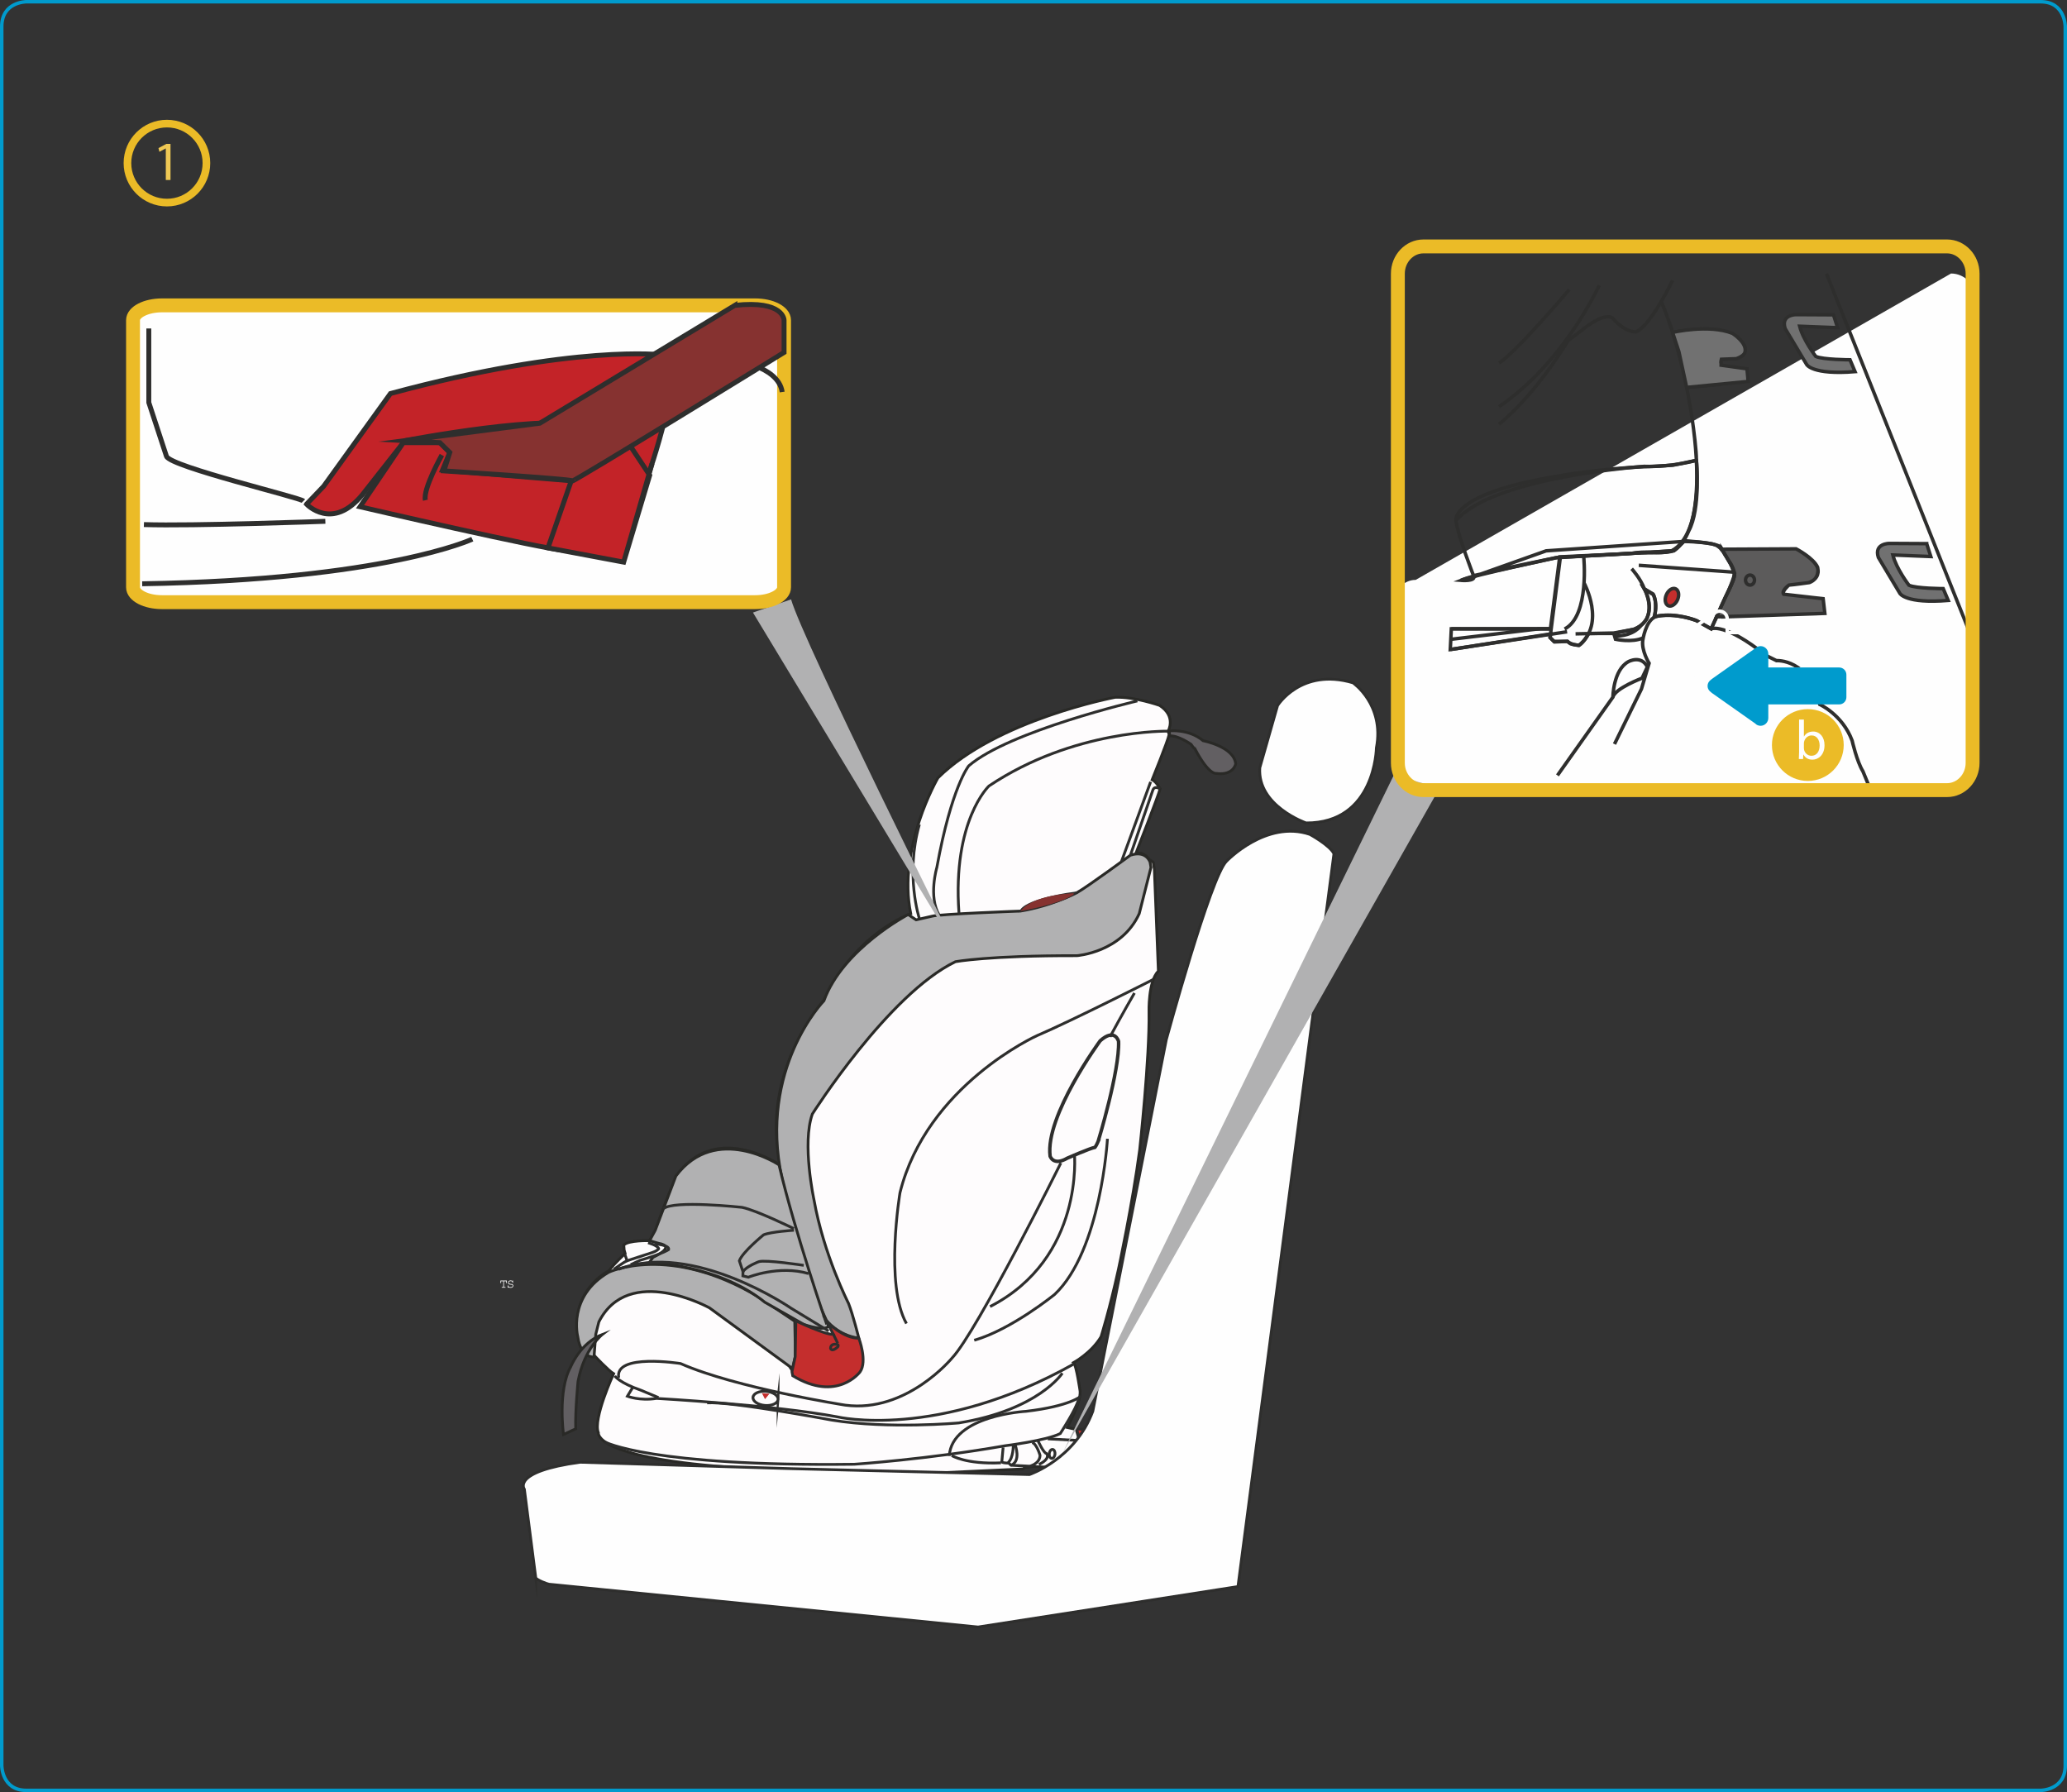
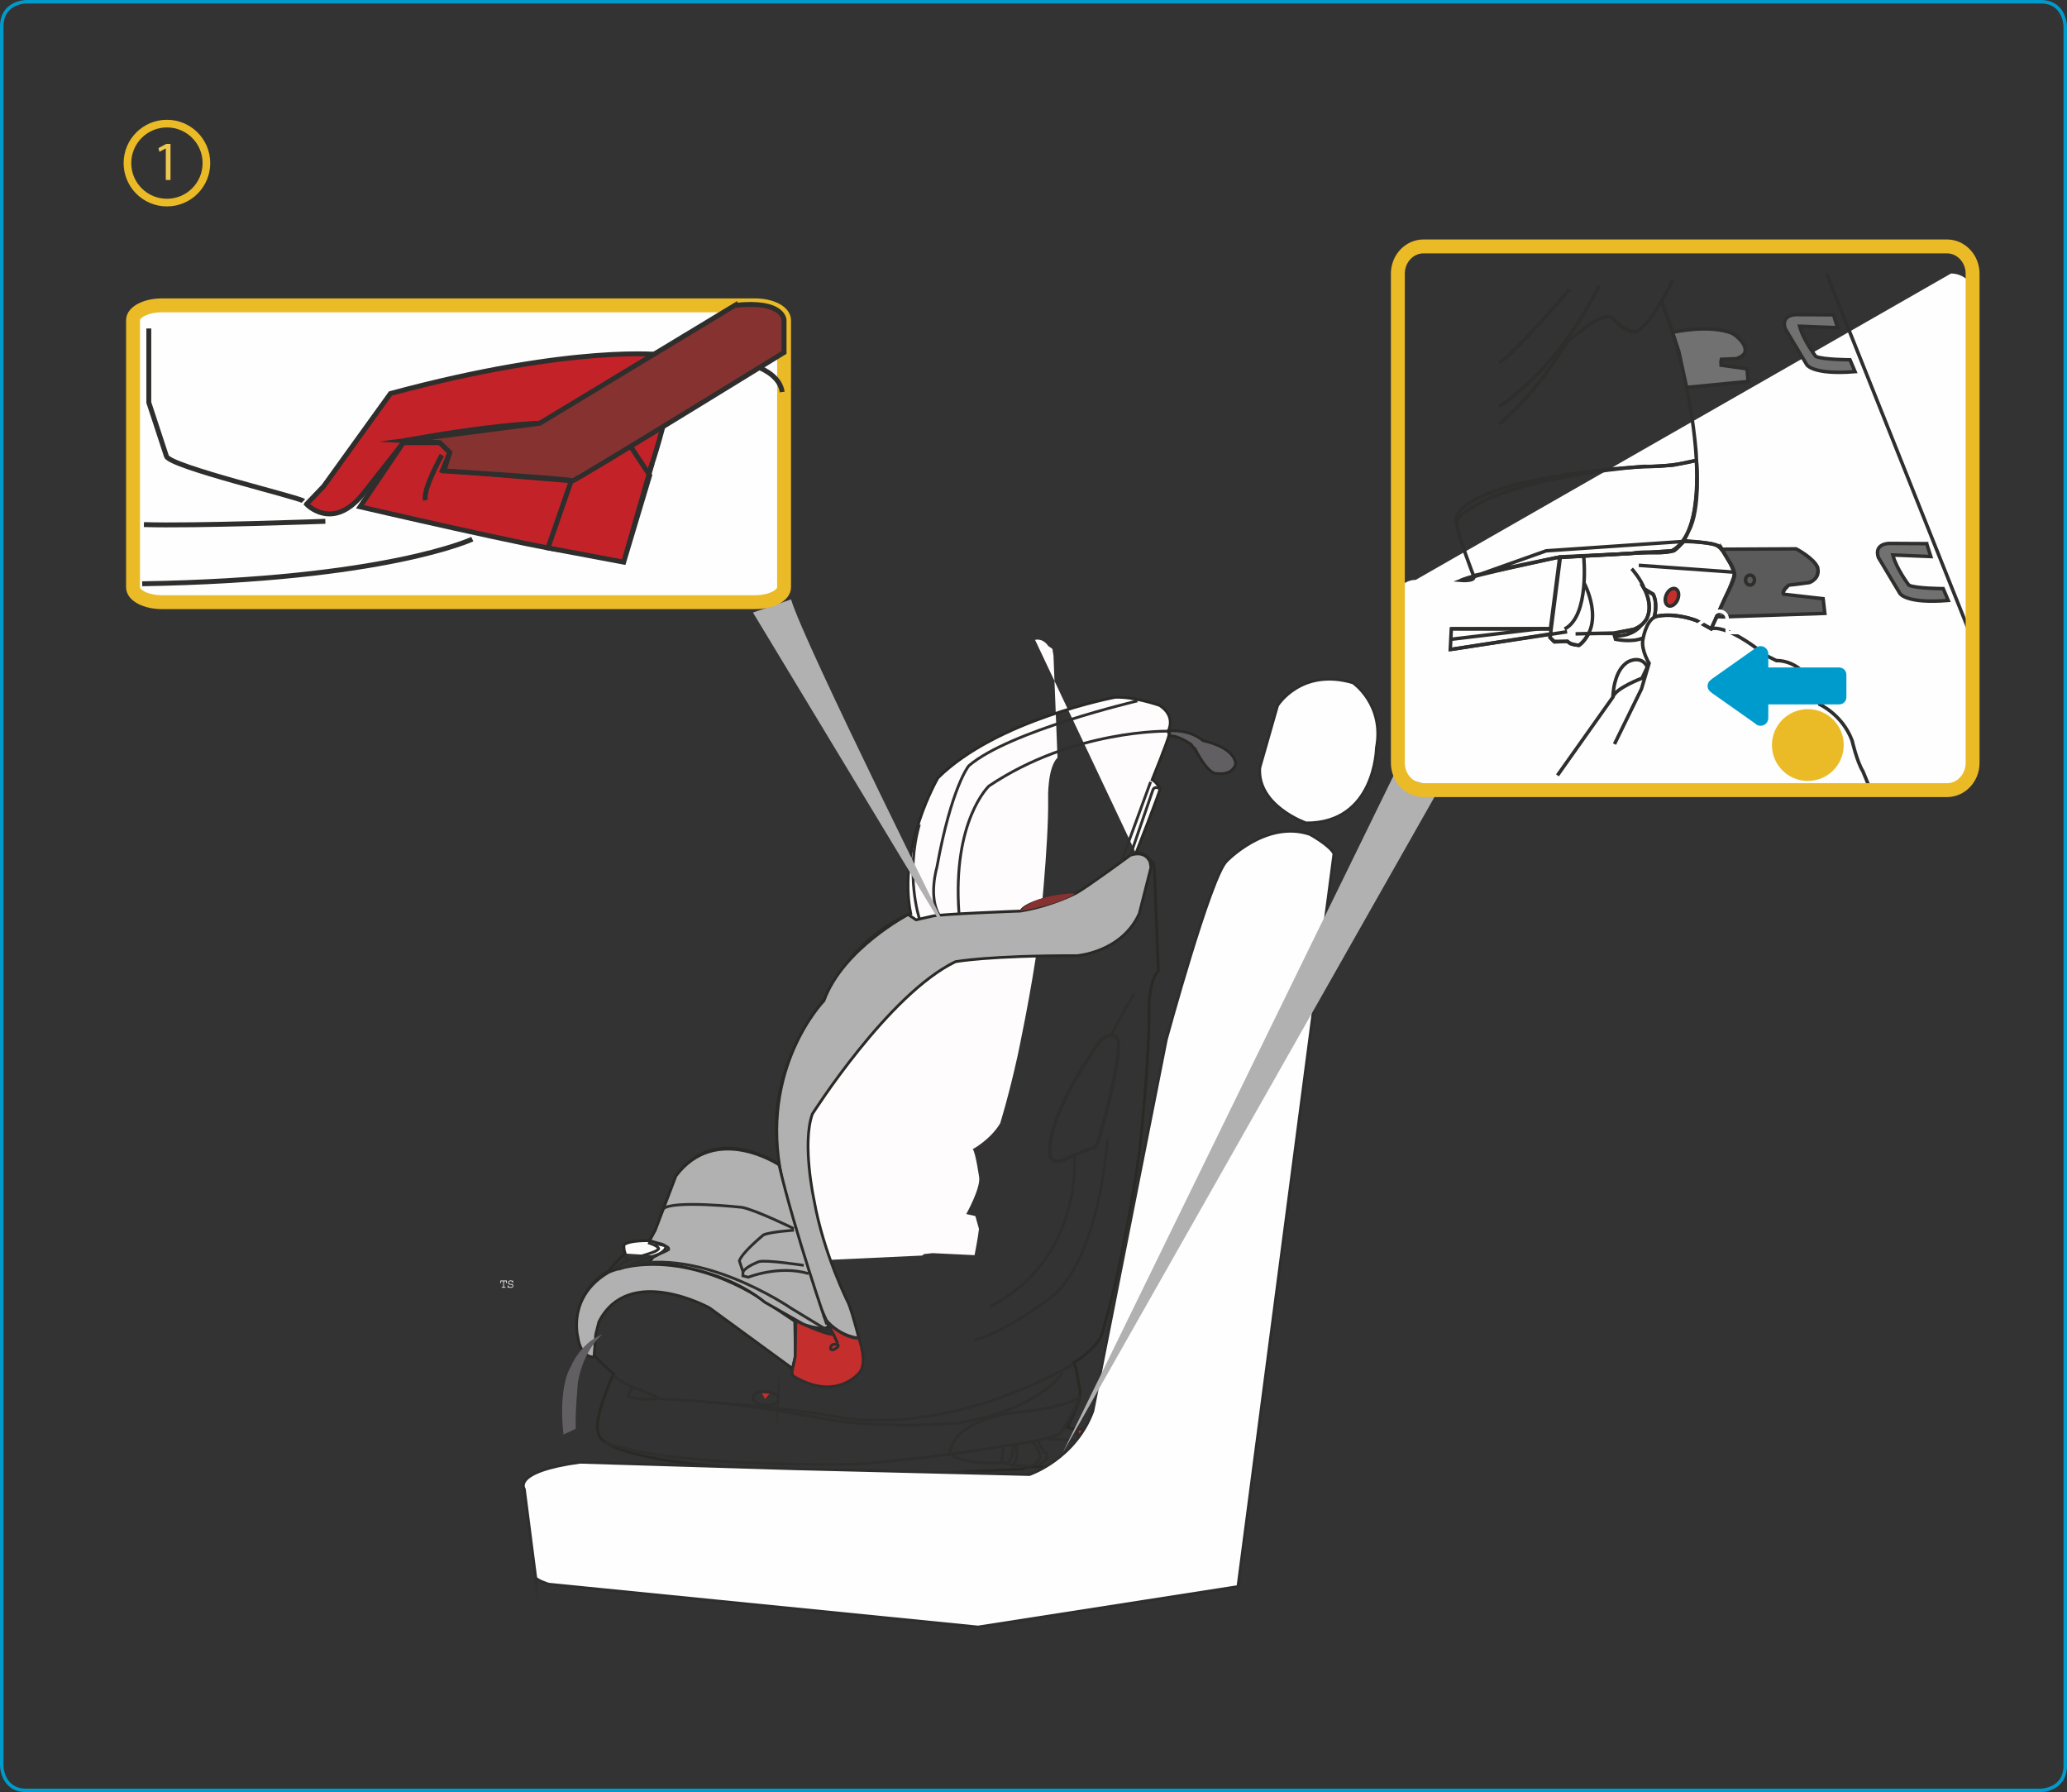
<svg xmlns="http://www.w3.org/2000/svg" xml:space="preserve" width="104.999mm" height="91.019mm" version="1.1" style="shape-rendering:geometricPrecision; text-rendering:geometricPrecision; image-rendering:optimizeQuality; fill-rule:evenodd; clip-rule:evenodd" viewBox="0 0 10679.25 9257.34">
  <rect x="0" y="0" width="10679.25" height="9257.34" fill="#333333" stroke="none" />
  <defs>
    <style type="text/css">
   
    .str5 {stroke:#EBBB27;stroke-width:39.47;stroke-miterlimit:4}
    .str1 {stroke:#2E2E2D;stroke-width:14.35;stroke-miterlimit:22.926}
    .str0 {stroke:#292926;stroke-width:14.35;stroke-miterlimit:22.926}
    .str3 {stroke:#EBBB27;stroke-width:71.77;stroke-miterlimit:4}
    .str4 {stroke:#2E2E2D;stroke-width:25.41;stroke-miterlimit:22.926}
    .str7 {stroke:#FEFEFE;stroke-width:17.94;stroke-miterlimit:10}
    .str6 {stroke:#2E2E2D;stroke-width:17.94;stroke-miterlimit:22.926}
    .str2 {stroke:#009BCD;stroke-width:17.94;stroke-miterlimit:4}
    .fil6 {fill:none}
    .fil1 {fill:none;fill-rule:nonzero}
    .fil5 {fill:#FEFEFE}
    .fil7 {fill:#863230}
    .fil8 {fill:#FEFEFE;fill-rule:nonzero}
    .fil2 {fill:#B1B1B2;fill-rule:nonzero}
    .fil13 {fill:#717171;fill-rule:nonzero}
    .fil12 {fill:#5C5B5B;fill-rule:nonzero}
    .fil0 {fill:#FEFCFD;fill-rule:nonzero}
    .fil11 {fill:#EFC854;fill-rule:nonzero}
    .fil16 {fill:#EBBB27;fill-rule:nonzero}
    .fil4 {fill:#C42E2D;fill-rule:nonzero}
    .fil9 {fill:#C32328;fill-rule:nonzero}
    .fil10 {fill:#863230;fill-rule:nonzero}
    .fil3 {fill:#625F62;fill-rule:nonzero}
    .fil15 {fill:#009BCD;fill-rule:nonzero}
    .fil14 {fill:#32964D;fill-rule:nonzero}
   
  </style>
  </defs>
  <g id="图层_x0020_1">
-     <path class="fil0" d="M5868.76 4407.54c0,0 117.32,-299.6 125.22,-333.15 0,0 -19.49,-36.31 -41.33,-46.67 0,0 82.06,-201.54 87.65,-233.37l-5.17 -17.58c0,0 44.27,-75.82 -44.17,-133.01 0,0 -130.82,-46.03 -229.85,-41.76 0,0 -612.76,115.97 -915.23,416.32 0,0 -210.23,360.2 -140.37,702 0,0 -281.45,92.78 -448.15,445.48 0,0 -338.07,380.3 -223.14,855.25 0,0 -323.28,-226.51 -526.98,36.77 0,0 -71.68,137.14 -114.45,288.3l-36.71 62.72c0,0 -110.05,-3.19 -133.3,22.71l2.01 26.01 5.2 17.66c0,0 -50.38,45.07 -84.64,89.34 0,0 -217.18,105.63 -147.4,372.19 0,0 27.05,75.56 71.69,64.47 0,0 74.55,79.62 100.64,94.83 0,0 -108.15,233.69 -78.68,305.12 0,0 -26.09,124.65 659.55,176.39l656.58 42.81c0,0 58.17,15.89 93.8,3.98l784.02 -36.34 9.87 -7.72 44.03 -4.77 216.96 10.45c0,0 18.62,-95.09 22.64,-135.6l-18.58 -66.3 -47 -10.52c0,0 72.51,-129.17 66.84,-187.79 0,0 -18.91,-132.87 -33.51,-147.18 0,0 92.18,-49.84 141.83,-133.77 0,0 43.59,-138.21 89.67,-347.11 0,0 72.59,-335.69 109.94,-618.64 0,0 51.99,-475.17 48.15,-712.09 0,0 -4.91,-157.69 48.4,-211.01l-20.74 -526.94 -5.67 -34.88 -21.46 -14.78c0,0 -23.54,-40.94 -68.16,-31.82z" />
+     <path class="fil0" d="M5868.76 4407.54c0,0 117.32,-299.6 125.22,-333.15 0,0 -19.49,-36.31 -41.33,-46.67 0,0 82.06,-201.54 87.65,-233.37l-5.17 -17.58c0,0 44.27,-75.82 -44.17,-133.01 0,0 -130.82,-46.03 -229.85,-41.76 0,0 -612.76,115.97 -915.23,416.32 0,0 -210.23,360.2 -140.37,702 0,0 -281.45,92.78 -448.15,445.48 0,0 -338.07,380.3 -223.14,855.25 0,0 -323.28,-226.51 -526.98,36.77 0,0 -71.68,137.14 -114.45,288.3l-36.71 62.72c0,0 -110.05,-3.19 -133.3,22.71l2.01 26.01 5.2 17.66l656.58 42.81c0,0 58.17,15.89 93.8,3.98l784.02 -36.34 9.87 -7.72 44.03 -4.77 216.96 10.45c0,0 18.62,-95.09 22.64,-135.6l-18.58 -66.3 -47 -10.52c0,0 72.51,-129.17 66.84,-187.79 0,0 -18.91,-132.87 -33.51,-147.18 0,0 92.18,-49.84 141.83,-133.77 0,0 43.59,-138.21 89.67,-347.11 0,0 72.59,-335.69 109.94,-618.64 0,0 51.99,-475.17 48.15,-712.09 0,0 -4.91,-157.69 48.4,-211.01l-20.74 -526.94 -5.67 -34.88 -21.46 -14.78c0,0 -23.54,-40.94 -68.16,-31.82z" />
    <path class="fil1 str0" d="M5868.76 4407.54c0,0 117.32,-299.6 125.22,-333.15 0,0 -19.49,-36.31 -41.33,-46.67 0,0 82.06,-201.54 87.65,-233.37l-5.17 -17.58c0,0 44.27,-75.82 -44.17,-133.01 0,0 -130.82,-46.03 -229.85,-41.76 0,0 -612.76,115.97 -915.23,416.32 0,0 -210.23,360.2 -140.37,702 0,0 -281.45,92.78 -448.15,445.48 0,0 -338.07,380.3 -223.14,855.25 0,0 -323.28,-226.51 -526.98,36.77 0,0 -71.68,137.14 -114.45,288.3l-36.71 62.72c0,0 -110.05,-3.19 -133.3,22.71l2.01 26.01 5.2 17.66c0,0 -50.38,45.07 -84.64,89.34 0,0 -217.18,105.63 -147.4,372.19 0,0 27.05,75.56 71.69,64.47 0,0 74.55,79.62 100.64,94.83 0,0 -108.15,233.69 -78.68,305.12 0,0 -26.09,124.65 659.55,176.39l656.58 42.81c0,0 58.17,15.89 93.8,3.98l784.02 -36.34 9.87 -7.72 44.03 -4.77 216.96 10.45c0,0 18.62,-95.09 22.64,-135.6l-18.58 -66.3 -47 -10.52c0,0 72.51,-129.17 66.84,-187.79 0,0 -18.91,-132.87 -33.51,-147.18 0,0 92.18,-49.84 141.83,-133.77 0,0 43.59,-138.21 89.67,-347.11 0,0 72.59,-335.69 109.94,-618.64 0,0 51.99,-475.17 48.15,-712.09 0,0 -4.91,-157.69 48.4,-211.01l-20.74 -526.94 -5.67 -34.88 -21.46 -14.78c0,0 -23.54,-40.94 -68.16,-31.82z" />
    <path class="fil2" d="M4269.62 6819.86c0,0 58.81,78.51 167.49,92.43 0,0 -29.35,-118.91 -53.17,-179.47 0,0 -128.67,-252.7 -178.51,-535.41 0,0 -62.87,-290.19 -8.39,-442.8 0,0 392.06,-619.01 739.31,-786.85 0,0 173.02,-32.19 627.26,-31.04 0,0 231.14,-16.28 322.38,-217.39l60.46 -238.36 -4.26 -26.26c0,0 -18.77,-64.26 -101.9,-36.99 0,0 -222.64,163.69 -276.32,193.47 0,0 -128.52,68.42 -291.74,95.12 0,0 -416.89,15 -456.97,26.47l-82.27 18.73 -40.94 -27.41c0,0 -337.92,176.6 -435.13,445.49 0,0 -339.42,348.97 -217,916.2 0,0 98.39,463.79 229.71,734.08z" />
    <path class="fil1 str0" d="M4269.62 6819.86c0,0 58.81,78.51 167.49,92.43 0,0 -29.35,-118.91 -53.17,-179.47 0,0 -128.67,-252.7 -178.51,-535.41 0,0 -62.87,-290.19 -8.39,-442.8 0,0 392.06,-619.01 739.31,-786.85 0,0 173.02,-32.19 627.26,-31.04 0,0 231.14,-16.28 322.38,-217.39l60.46 -238.36 -4.26 -26.26c0,0 -18.77,-64.26 -101.9,-36.99 0,0 -222.64,163.69 -276.32,193.47 0,0 -128.52,68.42 -291.74,95.12 0,0 -416.89,15 -456.97,26.47l-82.27 18.73 -40.94 -27.41c0,0 -337.92,176.6 -435.13,445.49 0,0 -339.42,348.97 -217,916.2 0,0 98.39,463.79 229.71,734.08z" />
    <path class="fil2" d="M4078.38 7057.57l-412.83 -301.69c0,0 -417.61,-230.93 -571.58,72.59l-15.75 63.36 -9.26 117.87c0,0 -67.64,9.04 -83.75,-104.56 0,0 -55.07,-207.49 159.39,-333.08 0,0 310.93,-149.54 772.25,126.2l189.34 126.73 2.26 114.56 0 68.89 -16.03 69.72 -14.04 -20.6z" />
    <path class="fil1 str0" d="M4078.38 7057.57l-412.83 -301.69c0,0 -417.61,-230.93 -571.58,72.59l-15.75 63.36 -9.26 117.87c0,0 -67.64,9.04 -83.75,-104.56 0,0 -55.07,-207.49 159.39,-333.08 0,0 310.93,-149.54 772.25,126.2l189.34 126.73 2.26 114.56 0 68.89 -16.03 69.72 -14.04 -20.6z" />
    <path class="fil2 str0" d="M4271.44 6841.3c0,0 -164.4,-474.83 -246.6,-823.99 0,0 -325.65,-217.36 -532.75,57.33l-106.64 280.37 -29.38 53.82 50.8 14.86c0,0 91.31,11.44 -33.47,71.5l-18.23 25.69c0,0 356,11.45 596.58,206.1l200.89 114.31c0,0 127.91,45.82 131,0l-12.2 0z" />
    <path class="fil3" d="M3112.55 6892.74c0,0 -93.97,72.41 -126.08,242.62 0,0 -15.14,152.05 -12.06,245.42l-63.04 29.2c0,0 -31.14,-228.23 37.06,-349.33 0,0 49.55,-124.11 164.12,-167.92z" />
-     <path class="fil1 str0" d="M3112.55 6892.74c0,0 -93.97,72.41 -126.08,242.62 0,0 -15.14,152.05 -12.06,245.42l-63.04 29.2c0,0 -31.14,-228.23 37.06,-349.33 0,0 49.55,-124.11 164.12,-167.92z" />
    <path class="fil4" d="M4437.11 6912.29c0,0 45.57,119.05 6.32,174.49 0,0 -118.44,159.31 -347.68,19.77l-4.06 -20.45 16.75 -77.64 3.38 -185.22c0,0 160.53,76.04 193.54,68.82l-32.15 -61.75c0,0 87.88,85.29 163.9,81.99z" />
    <path class="fil1 str1" d="M4437.11 6912.29c0,0 45.57,119.05 6.32,174.49 0,0 -118.44,159.31 -347.68,19.77l-4.06 -20.45 16.75 -77.64 3.38 -185.22c0,0 160.53,76.04 193.54,68.82l-32.15 -61.75c0,0 87.88,85.29 163.9,81.99z" />
    <path class="fil1 str1" d="M6256.21 3871.99c0,0 69.11,21.18 78.44,75.82 0,0 -0.07,35.66 -18.44,36.31 0,0 -40.08,0.64 -79.98,-107.43l19.99 -4.7z" />
    <path class="fil1 str1" d="M5993.92 4075.43c0,0 -27.81,-19.69 -37.43,5.25l-116.18 337.02" />
    <line class="fil1 str1" x1="5793.28" y1="4452.39" x2="5944.73" y2="4038.72" />
    <path class="fil1 str1" d="M6035.12 3776.97c0,0 -487.76,-10.59 -925.6,283.06 0,0 -189.78,177.28 -154.93,656.96" />
    <path class="fil1 str1" d="M5876.32 3620.69c0,0 -662.68,155.15 -871.21,335.27 0,0 -88.66,106.46 -164.77,524.67 0,0 -44.92,151.17 12.2,246.83" />
    <path class="fil1 str1" d="M4749.81 4744.41c0,0 -74.06,-224.47 0.21,-485.35" />
    <path class="fil3" d="M6043.11 3801.5c43.88,-3.73 110.29,43.08 110.29,43.08 0,0 17.05,25.22 19.63,22.21 72.26,137.93 109.9,128.27 109.9,128.27 90.6,12.38 101.26,-49.23 101.26,-49.23 -8.15,-89.13 -168.21,-119.56 -168.21,-119.56 -73.98,-62.5 -174.92,-50.87 -174.92,-50.87l2.05 26.09z" />
    <path class="fil1 str0" d="M6043.11 3801.5c43.88,-3.73 110.29,43.08 110.29,43.08 0,0 17.05,25.22 19.63,22.21 72.26,137.93 109.9,128.27 109.9,128.27 90.6,12.38 101.26,-49.23 101.26,-49.23 -8.15,-89.13 -168.21,-119.56 -168.21,-119.56 -73.98,-62.5 -174.92,-50.87 -174.92,-50.87l2.05 26.09z" />
    <path class="fil1 str1" d="M5547.73 4614.06c0,0 -226.7,29.64 -270.5,88.3 0,0 207.06,-39.93 270.5,-88.3z" />
-     <path class="fil1 str1" d="M5957.54 5059.97c0,0 -420.55,213.02 -600.27,289.98 0,0 -569.49,256.08 -707.45,811.15 0,0 -79.77,476.13 33.47,675.77" />
    <path class="fil1 str1" d="M4101.22 6346.41c0,0 -192.42,-94.55 -267.48,-109.75 0,0 -355.8,-38.61 -406.24,7.24" />
    <path class="fil1 str1" d="M4101.85 6355.02c0,0 -116.96,7.15 -156.83,23.62 0,0 -109.97,89.48 -125.14,134.19l18.77 56.44 -0.58 21.42 28.46 6.81c0,0 157.83,-63.83 310.86,-18.65" />
    <path class="fil1 str1" d="M4152.6 6536.32c0,0 -197.34,-30.28 -232.26,-18.91 0,0 -63.54,23.18 -81.69,51.85" />
    <line class="fil1 str1" x1="4305.36" y1="6892.04" x2="4328.14" y2="6938.8" />
    <path class="fil1 str1" d="M4317.07 6943.83c0,0 -24.94,-3.31 -26.16,20.16 0,0 3.23,24.11 37.32,-6.28 0,0 10.62,-15.29 -11.16,-13.88z" />
    <path class="fil1 str1" d="M4280.97 6875.57l-193.29 -117.58c0,0 -510.11,-351.23 -892.23,-201" />
    <path class="fil1 str1" d="M3347.94 6419.57c0,0 49.34,12.89 55.44,30.76 0,0 -4.49,11.44 -45.89,23.89l-117.54 38.21 -10.66 -29.99" />
    <path class="fil1 str1" d="M3384.04 6426.02c0,0 76.39,4.56 70.58,28.81 0,0 -29.71,21.09 -149.01,55.83l-46.86 21.89" />
    <path class="fil1 str1" d="M3171.28 6556.99c0,0 55.65,-40.37 68.68,-44.56" />
    <path class="fil1 str1" d="M5861.12 5129.7c0,0 -65.31,112.7 -126.02,225.87" />
    <path class="fil1 str1" d="M5721.73 5882.42c0,0 -33.01,578 -272.87,804.07 0,0 -223.21,181.67 -415.39,236.67" />
    <path class="fil1 str1" d="M5550.95 5958.94c0,0 52.42,539.89 -435.77,790.26" />
-     <path class="fil1 str1" d="M5481.01 6007.36c0,0 -432.75,870.6 -561.59,1006.95 0,0 -234.63,285.78 -551.88,244.16 0,0 -563.93,-88.09 -851.41,-214.92 0,0 -343.15,-54.79 -319.4,73.23" />
    <path class="fil1 str1" d="M3176.12 7107.46c0,0 22.57,35.13 134.76,73.74l91.24 38.18" />
    <path class="fil1 str1" d="M3268.84 7167.38l-27.49 45c0,0 64.13,25.08 150.42,11.2 0,0 609.32,34.22 933.71,95.26 0,0 515.64,122.89 1220.58,-272.11" />
    <path class="fil1 str1" d="M5488.57 7093.31c0,0 -122.2,189.84 -535.05,256.98 0,0 -361.39,32.93 -655.03,-14.5 0,0 -522.71,-97.84 -645.2,-89.16" />
    <path class="fil1 str1" d="M4020 7229.26c-2.12,19.98 -32.72,33.76 -68.46,30.63 -35.87,-3.22 -63.21,-21.96 -61.17,-42.12 1.93,-19.91 32.58,-33.73 68.46,-30.57 35.8,3.22 63.14,21.99 61.17,42.06z" />
    <polygon class="fil4" points="3936.54,7196.53 3975.36,7199.47 3952.44,7227.49 " />
    <path class="fil1 str1" d="M5584.58 7211.81c0,0 -53.39,51.45 -283.28,78.51 0,0 -382.95,20.23 -396.91,230.32" />
    <path class="fil1 str1" d="M3123.7 7447.98c0,0 235.19,128.45 1289.72,115.78 0,0 376.52,-25.04 778.45,-95.47 0,0 213.67,-26.48 286.11,-63.19 0,0 86.97,-134.55 93.29,-175.06" />
    <line class="fil1 str1" x1="5579.4" y1="7441.39" x2="5413.52" y2="7432.56" />
    <path class="fil1 str1" d="M5182.69 7476.85l-6.71 73.51c0,0 -4.49,6.71 35.98,7.57l11.31 10.91 96.48 4.91c0,0 51.74,-11.13 53.74,-55.73 0,0 -17.08,-59.56 -40.75,-66.7" />
    <path class="fil1 str1" d="M4917.43 7518.9c0,0 72.05,45.82 254.25,37.56" />
    <path class="fil1 str1" d="M5362.78 7442.43c0,0 29.42,65.09 45.21,66.56 0,0 22.07,24.98 -40.58,56.08" />
-     <path class="fil1 str1" d="M5450.74 7511.61c-1.4,12.74 -9.11,22.64 -17.19,21.86 -8.19,-0.61 -13.78,-11.63 -12.52,-24.44 1.25,-12.85 8.97,-22.64 17.29,-21.82 7.93,0.65 13.6,11.7 12.42,24.4z" />
    <path class="fil1 str1" d="M5244.98 7463.67c0,0 32.15,84.1 -21.7,105.21" />
    <path class="fil1 str1" d="M5234.96 7466.48c0,0 1.25,64.12 -26.56,88.87" />
    <path class="fil4" d="M5561.46 7381.61c0,0 250.94,9.94 270.79,16.61 0,0 65.01,22.36 73.52,99.25 0,0 -1.76,10.69 -49.85,17.08l-7.28 3.02c0,0 28.74,42.05 19.06,54.25l-302.18 0 18.51 -123.5 -22.57 -66.7z" />
    <path class="fil1 str1" d="M5561.46 7381.61c0,0 250.94,9.94 270.79,16.61 0,0 65.01,22.36 73.52,99.25 0,0 -1.76,10.69 -49.85,17.08l-7.28 3.02c0,0 28.74,42.05 19.06,54.25l-302.18 0 18.51 -123.5 -22.57 -66.7z" />
    <path class="fil1 str1" d="M5841.14 7515.53c0,0 -103.9,-9.11 -163.36,49.69" />
    <path class="fil1 str1" d="M5586.33 7439.22c0,0 276.61,-19.63 316.61,55.86" />
    <path class="fil1 str1" d="M5779.19 7521.21c0,0 -18.08,19.91 2.73,25.01 0,0 60.89,-5.89 76.18,1.9" />
    <path class="fil1 str1" d="M5841.84 7525.13c0,0 -13.53,17.12 -37.13,-5.38" />
    <polygon class="fil1 str1" points="5641.42,7508.67 5620.18,7506.76 5621.58,7492.63 5642.97,7494.49 " />
    <path class="fil5" d="M2768.05 8150.16l-58.88 -457.4c0,0 -68.82,-90.89 288.12,-139.46l1096.79 33.37 1224.64 30.28c0,0 235.66,-78.79 327.41,-327.08l379.83 -1920.28c0,0 229.17,-842.08 311.08,-920.91 0,0 204.19,-214.53 430.28,-138.61 0,0 103.15,55.97 124.54,100.14l-495.91 3785.38 -1342.57 208.96 -2216.51 -221.09c-9.04,-1.01 -63.22,-21.52 -68.82,-33.3z" />
    <path class="fil6 str1" d="M2768.05 8150.16l-58.88 -457.4c0,0 -68.82,-90.89 288.12,-139.46l1096.79 33.37 1224.64 30.28c0,0 235.66,-78.79 327.41,-327.08l379.83 -1920.28c0,0 229.17,-842.08 311.08,-920.91 0,0 204.19,-214.53 430.28,-138.61 0,0 103.15,55.97 124.54,100.14l-495.91 3785.38 -1342.57 208.96 -2216.51 -221.09c-9.04,-1.01 -63.22,-21.52 -68.82,-33.3z" />
    <path class="fil5" d="M6747.68 4250.91c0,0 -252.05,-87.79 -238.89,-284.74l91.71 -321.09c0,0 121.17,-196.92 389.52,-118.01 0,0 163.76,111.91 121.16,336.09 0,0 -4.84,389.98 -363.5,387.75z" />
    <path class="fil6 str1" d="M6747.68 4250.91c0,0 -252.05,-87.79 -238.89,-284.74l91.71 -321.09c0,0 121.17,-196.92 389.52,-118.01 0,0 163.76,111.91 121.16,336.09 0,0 -4.84,389.98 -363.5,387.75z" />
    <path class="fil7" d="M5547.73 4614.06c0,0 -207.72,5.24 -275.5,92.22 0,0 197.77,-33.48 273.81,-84.71l1.69 -7.51z" />
    <path class="fil6 str2" d="M136.1 8.97c0,0 -127.12,0 -127.12,128.6l0 8982.21c0,0 0,128.59 127.12,128.59l10407.06 0c0,0 127.12,0 127.12,-128.59l0 -8982.21c0,0 0,-128.6 -127.12,-128.6l-10407.06 0z" />
    <path class="fil5" d="M2618.49 6627.83l0 -12.89 -33 0 0 12.89 3.53 0 0 -9.36 11.21 0 0 29.61 -7.88 0 0 3.52 19.28 0 0 -3.52 -7.88 0 0 -29.61 11.23 0 0 9.36 3.52 0zm33.54 13.58c0,-3.52 -2.12,-6.29 -4.74,-7.5 -4.41,-1.98 -10.32,-1.09 -14.74,-3 -2.71,-1.16 -4.3,-2.83 -4.3,-5.9 0,-4.11 4.18,-7.3 9.94,-7.3 3.33,0 6.72,1.14 9.02,3.4l0 5.71 3.47 0 0 -11.87 -3.47 0 0 1.93c-2.48,-1.8 -5.88,-2.7 -9.22,-2.7 -9.15,0 -13.18,6.28 -13.18,11.67 0,6.08 4.99,8.14 6.13,8.65 5.2,2.25 12.11,0.46 16.35,3.98 0.88,0.83 1.21,2.18 1.21,3.52 0,4.16 -3.91,6.86 -10.57,6.86 -4.04,0 -8.14,-1.15 -11.28,-3.71l0 -4.99 -3.52 0 0 11.53 3.52 0 0 -2.57c3.98,2.76 8.9,3.26 11.86,3.26 7.17,0 13.52,-3.45 13.52,-10.95z" />
    <polygon class="fil2" points="7443.98,4059.18 5490.8,7504.05 7210.91,3984.12 " />
    <path class="fil2" d="M4087.07 3096.23c63.01,218.72 859.37,1815.79 859.37,1815.79l-1056.21 -1747.87 196.84 -67.92z" />
    <path class="fil8" d="M836.88 3110.52l3064.54 0c82.2,0 149.48,-34.55 149.48,-76.67l0 -1379.85c0,-42.2 -67.28,-76.61 -149.48,-76.61l-3064.54 0c-82.27,0 -149.61,34.41 -149.61,76.61l0 1379.85c0,42.12 67.34,76.67 149.61,76.67z" />
    <path class="fil1 str3" d="M836.88 3110.52l3064.54 0c82.2,0 149.48,-34.55 149.48,-76.67l0 -1379.85c0,-42.2 -67.28,-76.61 -149.48,-76.61l-3064.54 0c-82.27,0 -149.61,34.41 -149.61,76.61l0 1379.85c0,42.12 67.34,76.67 149.61,76.67z" />
    <path class="fil9" d="M1583.86 2604.27c0,0 132.93,141.97 289.84,-50.67l218.22 -277.39c0,0 774.15,-148.76 954.89,-67.6l-98.92 285.21 396.91 -26.98c0,0 213.67,-600.42 80.51,-633.5 0,0 -453.95,-57.7 -1408.02,199.49l-345.05 478.93 -88.37 92.5z" />
    <path class="fil1 str4" d="M1583.86 2604.27c0,0 132.93,141.97 289.84,-50.67l218.22 -277.39c0,0 774.15,-148.76 954.89,-67.6l-98.92 285.21 396.91 -26.98c0,0 213.67,-600.42 80.51,-633.5 0,0 -453.95,-57.7 -1408.02,199.49l-345.05 478.93 -88.37 92.5z" />
    <path class="fil9" d="M3019.07 2489.06l-732.75 -60.67 37.49 -91.17 -51.24 -50.74 -188.69 0 -223.79 331.32c0,0 955.38,221.82 1057.64,225.08l101.33 -353.82z" />
    <path class="fil1 str4" d="M3019.07 2489.06l-732.75 -60.67 37.49 -91.17 -51.24 -50.74 -188.69 0 -223.79 331.32c0,0 955.38,221.82 1057.64,225.08l101.33 -353.82zm-736.12 -138.38c0,0 -98.92,175.81 -85.29,233.29" />
    <polygon class="fil9" points="2962.8,2450.66 2831.11,2830.13 3222.28,2903.65 3356.66,2455 3256.15,2303.23 " />
    <path class="fil1 str4" d="M2962.8 2450.66l-131.68 379.47 391.17 73.52 134.38 -448.65 -100.51 -151.77 -293.36 147.43zm406.31 -56.47l-146.83 509.47 -406.02 -76.25m-1248.67 -239.32c-18.62,-18.62 -683.67,-176.25 -707.39,-230.57l-91.34 -278.14 0 -382.55m2692.13 334.9l305.67 -182.95m0 33.84l108.28 -278.15m-2194.05 1088.33c0,0 -688.64,25.44 -937.37,16.96m1696.64 75.17c0,0 -446.64,210.26 -1705.54,230.64m3041.51 -1157.36c0,0 244.77,27.77 265.12,166.87" />
    <path class="fil10" d="M3796.66 1577.34l-1007.44 608.7 -697.23 90.25 180.58 10.26 51.24 50.59 -30.53 95.23c0,0 663.86,42.47 664.46,51.6 0.65,9.21 1093.17,-663.54 1093.17,-663.54l0 -166.33c0,0 0.65,-104.92 -254.25,-76.75z" />
    <path class="fil1 str4" d="M3796.66 1577.34l-1007.44 608.7 -697.23 90.25 180.58 10.26 51.24 50.59 -30.53 95.23c0,0 663.86,42.47 664.46,51.6 0.65,9.21 1093.17,-663.54 1093.17,-663.54l0 -166.33c0,0 0.65,-104.92 -254.25,-76.75z" />
    <path class="fil1 str5" d="M862.46 1046.49c112.7,0 204.02,-91.32 204.02,-204.02 0,-112.67 -91.31,-203.99 -204.02,-203.99 -112.69,0 -204.02,91.31 -204.02,203.99 0,112.69 91.32,204.02 204.02,204.02z" />
    <polygon class="fil11" points="856.63,929.81 880.95,929.81 880.95,743.24 859.47,743.24 818.71,765.05 823.59,784.25 856.06,766.76 856.63,766.76 " />
    <path class="fil8" d="M7544.75 4073.68l2535.38 0c70.72,0 128.74,-59.85 128.74,-133l0 -2394.87c0,-73.16 -58.02,-133.01 -128.74,-133.01l-2765.87 1582.65c-60.21,0 -109.54,50.87 -109.54,113.06l6.81 854.24c0,73.17 262.43,110.94 333.22,110.94z" />
    <path class="fil1 str6" d="M8700.63 2796.99c0,0 143.96,1.18 187.55,26.76 0,0 64.73,93.37 73.09,142.63 0,0 -1.25,32.01 -120.63,281.84l-77.07 -43.16c0,0 -102.58,-42.2 -216.18,-20.31 0,0 17.44,-68.74 -4.84,-112.41l-46.47 -29.99c0,0 66.78,125.37 -20.27,189.77 0,0 -26.12,17.29 -37.35,19.26l-99.29 20.81 -131.32 0c0,0 -26.44,50.13 -50.2,61.25 0,0 -42.87,-2.87 -59.56,-20.37l-66.77 2.94 -22.71 -22.71 2.37 -18.69 -518.08 80.65 5.38 -107.17 511.88 1.15 48.08 -372.69 349.26 -16.69 73.6 -4.77c0,0 132.15,4.49 166.23,-10.36l41.33 -36.53 -41.33 36.53 41.33 -36.53 11.98 -11.19z" />
    <path class="fil1 str6" d="M8764.62 2377.91c0,0 36.31,379.12 -127.69,467.42l-258.85 16.21 -332.46 18.2c0,0 -431.21,91.6 -497.98,118.23 0,0 77.93,6.6 66.3,-22.07 0,0 -81.59,-207.78 -92.11,-286.25 0,0 -29.99,-138.07 516.43,-228.56 0,0 221.92,-42.52 496.29,-51.78l109.25 -6.24 -109.25 6.24 109.25 -6.24 120.81 -25.15z" />
    <path class="fil12" d="M8896.16 2837.07l383.49 -1.97c0,0 105.45,56.83 112.8,105.78 0,0 11.77,49.58 -49.69,69.21l-100.28 12.27c0,0 -39.93,28.74 -27.38,47.11l204.27 23.25 8.76 75.81 -559.7 17.87 27.23 -60.74 46.07 -96.85 14.49 -35.49 5.82 -31.43c0,0 -11.41,-44.24 -28.23,-61.28l-37.64 -63.55z" />
    <path class="fil1 str6" d="M8896.16 2837.07l383.49 -1.97c0,0 105.45,56.83 112.8,105.78 0,0 11.77,49.58 -49.69,69.21l-100.28 12.27c0,0 -39.93,28.74 -27.38,47.11l204.27 23.25 8.76 75.81 -559.7 17.87 27.23 -60.74 46.07 -96.85 14.49 -35.49 5.82 -31.43c0,0 -11.41,-44.24 -28.23,-61.28l-37.64 -63.55zm540.25 -1423.66l758.79 1900.83m-1299.05 -477.17l383.49 -1.97c0,0 89.7,46.18 111.48,95.73 0,0 13.3,56.62 -42.34,78.37 0,0 -84.64,11.98 -106.32,13.16 0,0 -38.25,32.58 -27.38,47.11l204.27 23.25 8.76 75.81 -535.95 18.38m149.34 -216.39c12.73,0 23.18,11.55 23.18,25.83 0,14.38 -10.45,26.01 -23.18,26.01 -12.92,0 -23.22,-11.63 -23.22,-26.01 0,-14.28 10.3,-25.83 23.22,-25.83zm-403.66 -1252.87c0,0 290.13,-61.32 360.82,48.01 0,0 57.19,59.35 -28.02,87.22l-77.15 2.94c0,0 -5.56,17.94 0,23.9m-0.36 105.85l-174.7 15.25m-77.18 -552.56c0,0 -110.98,233.3 -188.7,265.66 0,0 -53.5,7.03 -120.06,-69.72 0,0 -30.21,-34.27 -132.11,40.44l-98.92 74.78c0,0 -157.34,268.74 -356.94,432.11m518.26 -717.82c0,0 -181.45,399.24 -518.26,627.12m362.97 -604.98c0,0 -276.21,326.73 -362.97,379.15m838.24 -317.4c141.26,322.85 298.75,1137.81 62.72,1289.51m2.51 -1.76l-611.08 35.84 -427.48 93.11m1139.34 -766.23c0,0 16.93,123.97 15.61,169.65 0,0 -125.29,36.24 -270.36,31.39 0,0 -779,53.28 -972.15,280.55m1242.72 -311.72c0,0 23.46,251.67 -40.15,365.34 -69.75,164.76 -156,89.13 -290.26,114.71 0,0 -83.6,6.53 -187.05,10.87 -41.48,1.83 -86.18,5.45 -129.99,7.71 -27.2,1.33 -53.96,-0.64 -79.4,4.63 -231.82,47.58 -417.18,85.48 -490.05,116.79m1148.24 -200.96l-707.82 48.4 -377.86 134.23" />
    <path class="fil13" d="M8641.28 1717c0,0 187.88,-43.73 309.4,4.91 0,0 76.82,47.79 64.91,96.78 0,0 -2.12,19.33 -44.92,34.12l-77.18 3.01c0,0 -4.27,15.36 -1.11,22.21l-0.21 8.36 133.73 18.61 6.02 65.45 -317.76 30.72 -40.22 -185.14 40.22 185.14 -40.22 -185.14 -32.66 -99.03z" />
    <path class="fil1 str6" d="M8641.28 1717c0,0 187.88,-43.73 309.4,4.91 0,0 76.82,47.79 64.91,96.78 0,0 -2.12,19.33 -44.92,34.12l-77.18 3.01c0,0 -4.27,15.36 -1.11,22.21l-0.21 8.36 133.73 18.61 6.02 65.45 -317.76 30.72 -40.22 -185.14 40.22 185.14 -40.22 -185.14 -32.66 -99.03z" />
    <path class="fil13" d="M9472.76 1626.25l-192.64 -1.04c0,0 -80.88,-1.15 -56.98,72.29l111.4 186c0,0 29.17,54.18 249.59,36.24l-25.87 -61.18c0,0 -140.14,-0.36 -177.1,-17.54 0,0 -65.24,-84.71 -83.25,-155.97l196.16 7.75 -21.32 -66.56z" />
    <path class="fil1 str6" d="M9472.76 1626.25l-192.64 -1.04c0,0 -80.88,-1.15 -56.98,72.29l111.4 186c0,0 29.17,54.18 249.59,36.24l-25.87 -61.18c0,0 -140.14,-0.36 -177.1,-17.54 0,0 -65.24,-84.71 -83.25,-155.97l196.16 7.75 -21.32 -66.56z" />
    <path class="fil13" d="M9954.21 2808.13l-192.49 -1.04c0,0 -81.02,-1.08 -57.13,72.29l111.41 186.09c0,0 29.17,54.17 249.58,36.17l-25.86 -61.03c0,0 -140.15,-0.44 -177.1,-17.62 0,0 -65.09,-84.71 -83.18,-156.05l196.16 7.89 -21.39 -66.7z" />
    <path class="fil1 str6" d="M9954.21 2808.13l-192.49 -1.04c0,0 -81.02,-1.08 -57.13,72.29l111.41 186.09c0,0 29.17,54.17 249.58,36.17l-25.86 -61.03c0,0 -140.15,-0.44 -177.1,-17.62 0,0 -65.09,-84.71 -83.18,-156.05l196.16 7.89 -21.39 -66.7zm-1408.74 383.21c22.5,-73.81 -4.8,-122.92 -4.8,-122.92l-44.67 -26.09c0,0 46.32,76.39 12.77,152.28 0,0 -22.72,43.12 -70.29,56.83l-101.4 18.65 9.37 31.98c0,0 85.21,19.19 143.27,-7.18m-443.05 710.4l286.54 -404.2c0,0 0.94,-139.53 79.76,-183.21 0,0 65.81,-36.63 98.24,27.2l-27.66 58.17c0,0 -139.11,52.35 -150.33,97.84m8.15 242.44l139.32 -284.63 39.5 -132.73c0,0 -41.19,-66.16 -32.43,-120.27 0,0 14.21,-96.3 62.21,-118.65 0,0 73.09,-31.18 213.67,17.83l77.03 43.09c0,0 70.73,-33.01 282.49,137.06l54.93 27.27c0,0 171,-11.7 223.64,226.19 0,0 118.19,53.82 167.53,187.48 0,0 24.1,106.88 55.5,157.8l40.15 97.49m-1185.93 -851.79c0,0 -33.73,56.18 -137.2,56.4m88.41 -348.15c0,0 45,48.59 65.81,104.41m-311.91 -31.4c0,0 114.92,210.19 -26.48,322.61 0,0 -27.27,-1.76 -44.31,-8.58l-15.25 -11.91 -69.82 0 -19.7 -19.7 53 -413.59m78.75 394.46l196.81 -4.2m-154.96 -397.4c0,0 32.86,308.35 -98.53,376.59m613.13 -456.14c0,0 134.19,8.6 160.85,20.13 0,0 30.89,5.74 55.61,53.97 0,0 46,67.2 48.8,105.31 0,0 -2.19,25.86 -46.97,110.22l-74.35 165.48m118.01 -292.68l-491.81 -35.37m-454.68 327.11l-513.81 0.94m598.2 15.32l-603.68 91.68m2.69 -52.63l463.69 -55.23" />
    <path class="fil14" d="M8656.7 3041.28c16.18,6.86 20.95,32.04 10.73,56.33 -10.29,24.19 -31.75,38.22 -47.86,31.54 -16.11,-7 -20.95,-32.15 -10.59,-56.33 10.16,-24.26 31.61,-38.32 47.72,-31.54z" />
    <path class="fil4" d="M8656.7 3041.28c16.18,6.86 20.95,32.04 10.73,56.33 -10.29,24.19 -31.75,38.22 -47.86,31.54 -16.11,-7 -20.95,-32.15 -10.59,-56.33 10.16,-24.26 31.61,-38.32 47.72,-31.54z" />
    <path class="fil1 str6" d="M8656.7 3041.28c16.18,6.86 20.95,32.04 10.73,56.33 -10.29,24.19 -31.75,38.22 -47.86,31.54 -16.11,-7 -20.95,-32.15 -10.59,-56.33 10.16,-24.26 31.61,-38.32 47.72,-31.54z" />
    <path class="fil1 str7" d="M8868.69 3565.61c4.7,1.9 9.72,3.02 15.07,3.02 22.06,0 40,-17.87 40,-39.94l0 -70.5 366.37 0c20.38,0 37.06,-16.68 37.06,-37.06l0 -116.61c0,-20.42 -16.68,-37.1 -37.06,-37.1l-366.37 0 0 -70.4c0,-22.1 -17.94,-40.04 -40,-40.04 -5.96,0 -11.48,1.55 -16.62,3.95l-0.21 -0.14 -7.71 5.46 -3.92 2.73 -225.58 159.45 0 0.75c-11.55,7 -19.7,19.13 -19.7,33.66 0,14.5 8.15,26.7 19.7,33.62l0 0.78 225.08 158.66c3.88,4.13 8.43,7.51 13.67,9.65l0.14 0.07 0.07 0z" />
    <path class="fil1 str3" d="M10059.39 4081.46l-2705.2 0c-72.65,0 -132.07,-63.22 -132.07,-140.37l0 -2527.66c0,-77.32 59.42,-140.51 132.07,-140.51l2705.2 0c72.66,0 132.11,63.19 132.11,140.51l0 2527.66c0,77.15 -59.45,140.37 -132.11,140.37z" />
    <path class="fil15" d="M9080.95 3746.07c4.7,1.9 9.72,3.08 15.07,3.08 22.07,0 40,-17.94 40,-40.01l0 -70.43 366.38 0c20.37,0 37.06,-16.68 37.06,-37.06l0 -116.61c0,-20.41 -16.69,-37.1 -37.06,-37.1l-366.38 0 0 -70.39c0,-22.1 -17.93,-40.04 -40,-40.04 -5.96,0 -11.48,1.54 -16.61,3.88l-0.22 -0.14 -7.71 5.52 -3.92 2.73 -225.58 159.45 0 0.76c-11.55,6.99 -19.69,19.12 -19.69,33.66 0,14.49 8.14,26.62 19.69,33.61l0 0.79 225.08 158.62c3.88,4.09 8.43,7.5 13.67,9.69l0.14 0.07 0.07 -0.07z" />
    <path class="fil1 str6" d="M5673.79 5895.59c0,0 111.23,-364.61 105.42,-515.85 0,0 -17.69,-72.11 -94.97,-3.58 0,0 -285.22,387.61 -258.88,595.83 0,0 15.86,53.32 89.09,10.52 0,0 117.58,-51.31 142.95,-55.87 0,0 5.81,-6.86 16.4,-31.04z" />
    <path class="fil16" d="M9340.17 4034.02c102.44,0 185.51,-82.98 185.51,-185.42 0,-102.44 -83.06,-185.51 -185.51,-185.51 -102.44,0 -185.42,83.06 -185.42,185.51 0,102.44 82.98,185.42 185.42,185.42z" />
-     <path class="fil8" d="M9315.69 3920.88l1.14 -22.95 0.81 0c10.33,18.39 26.44,26.12 46.54,26.12 31,0 62.25,-24.74 62.25,-74.37 0.33,-42.15 -24.08,-70.87 -58.5,-70.87 -22.46,0 -38.49,10.01 -47.36,25.55l-0.65 0 0 -87.31 -24.9 0 0 167.94c0,12.37 -0.65,26.44 -1.22,35.88l21.89 0zm4.23 -80.63c0,-4.07 0.9,-7.49 1.46,-10.33 5.21,-19.28 21.24,-31 38.49,-31 26.93,0 41.33,23.76 41.33,51.67 0,31.81 -15.79,53.38 -42.23,53.38 -18.39,0 -32.95,-12.04 -37.84,-29.62 -0.57,-2.85 -1.22,-6.02 -1.22,-9.11l0 -24.98z" />
  </g>
</svg>